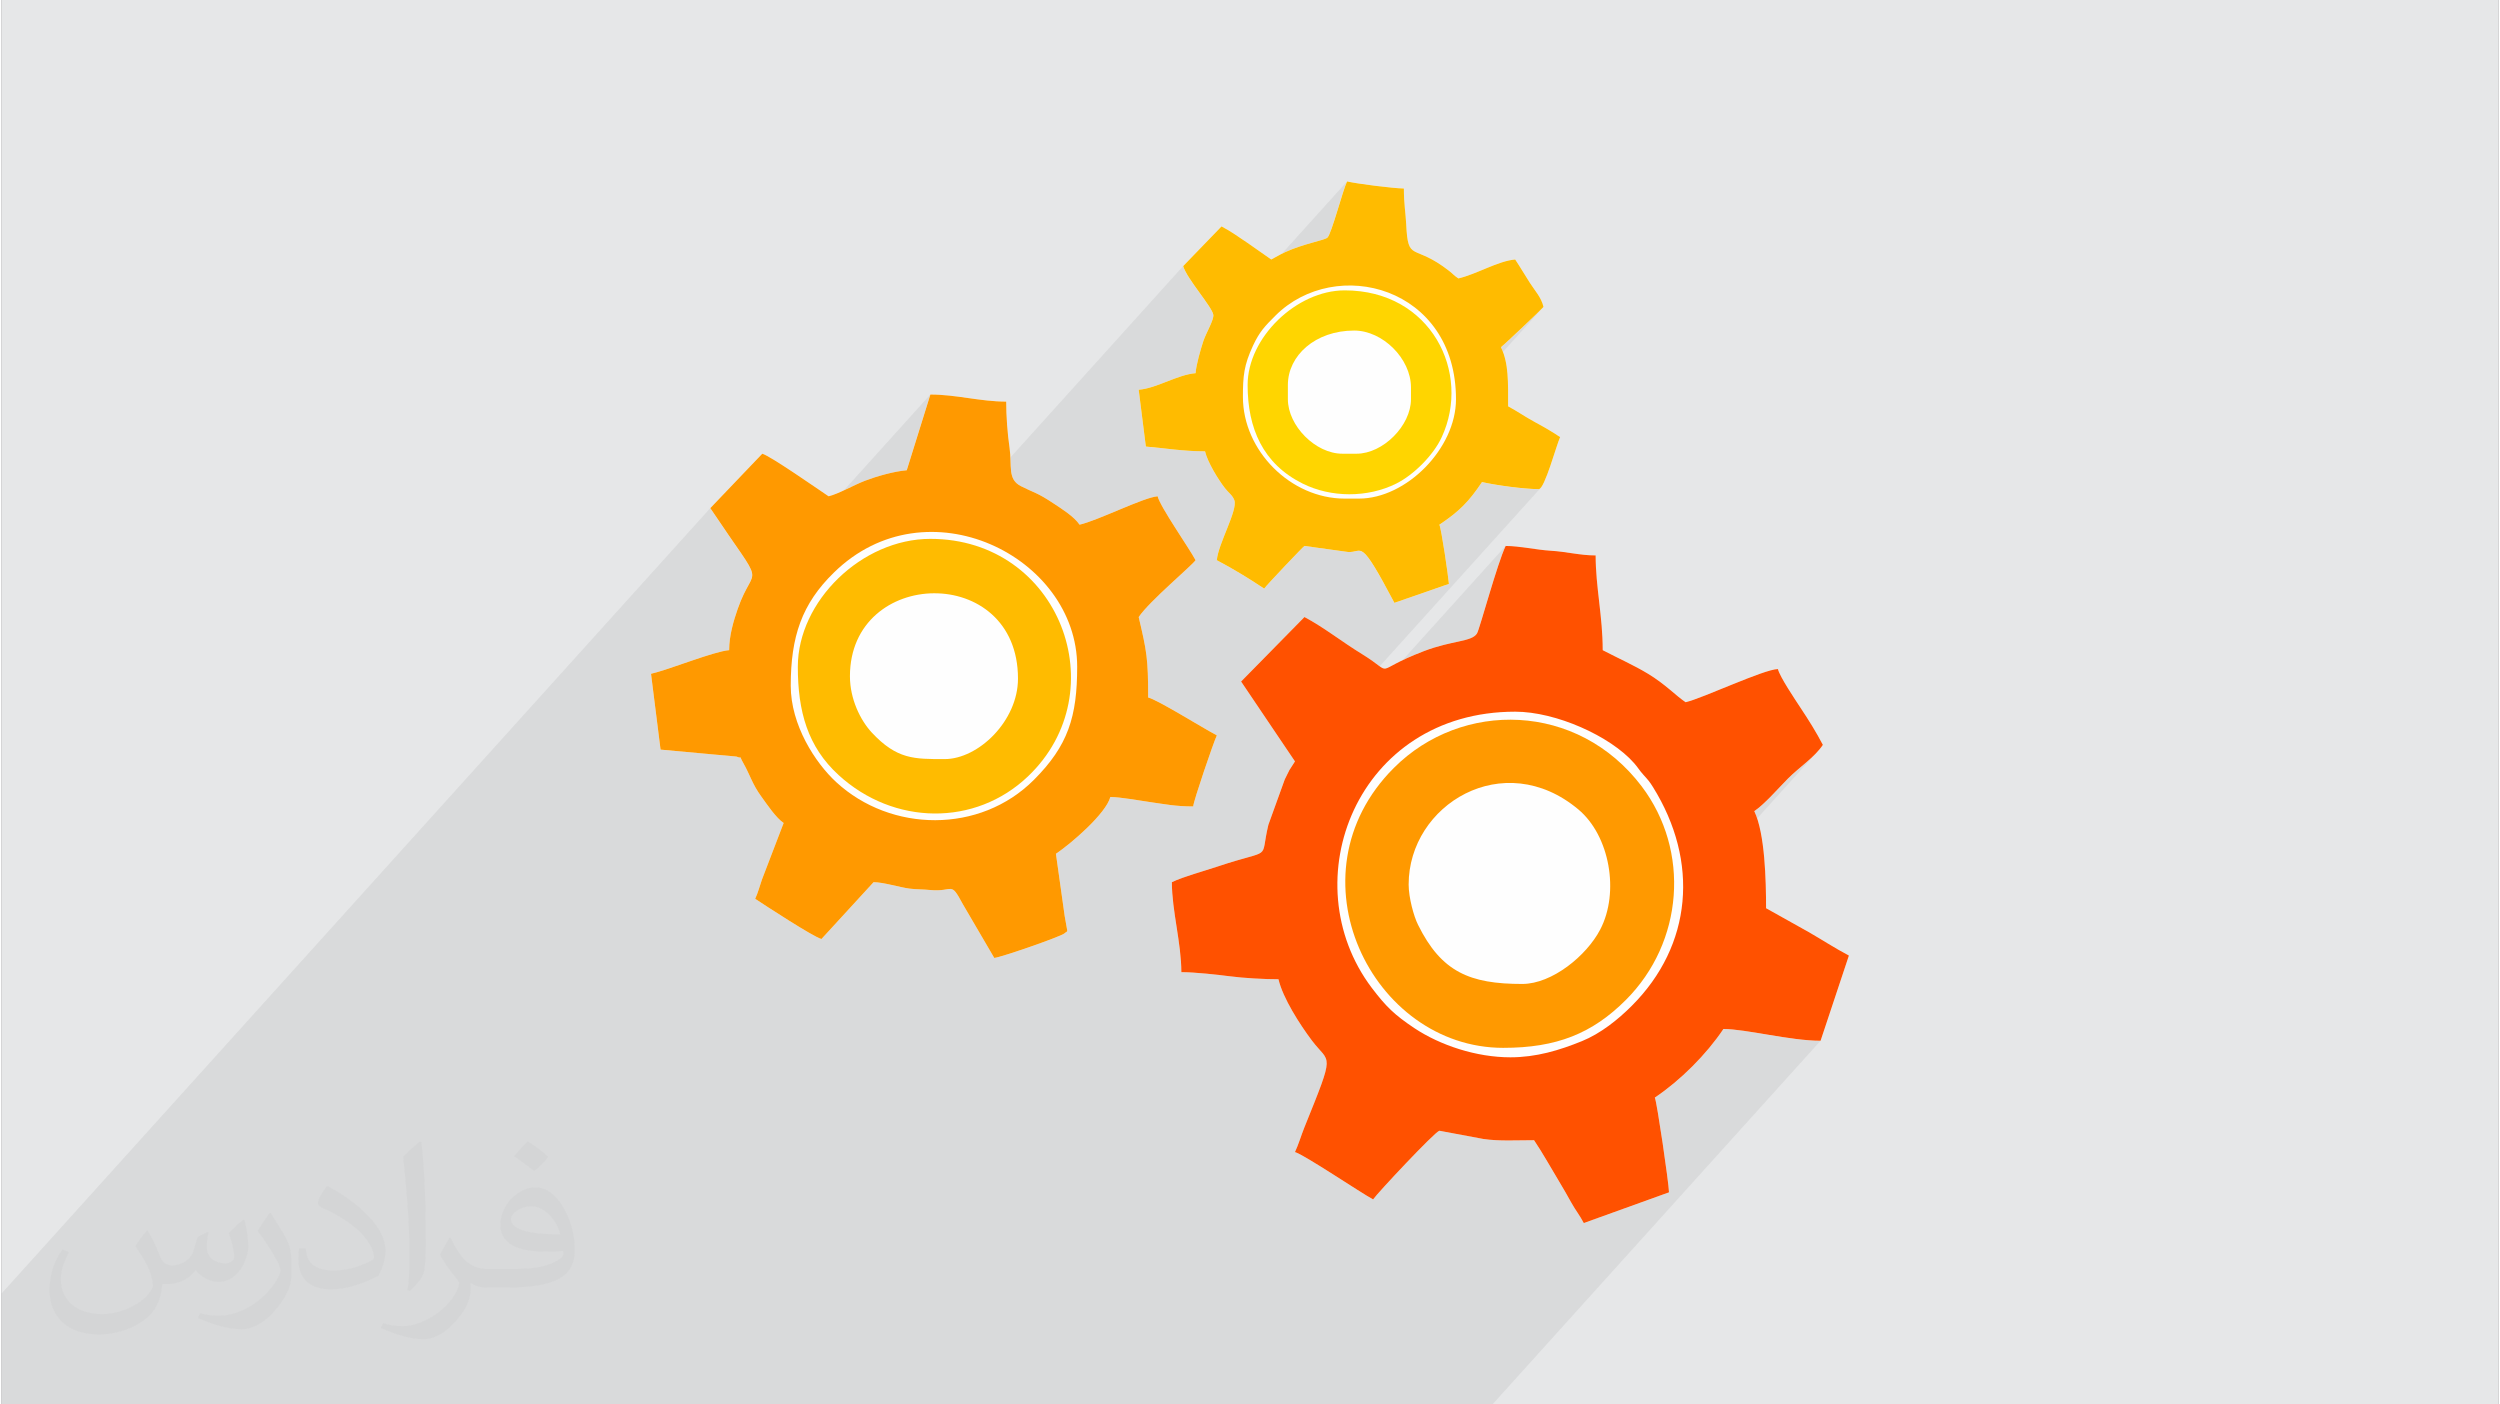
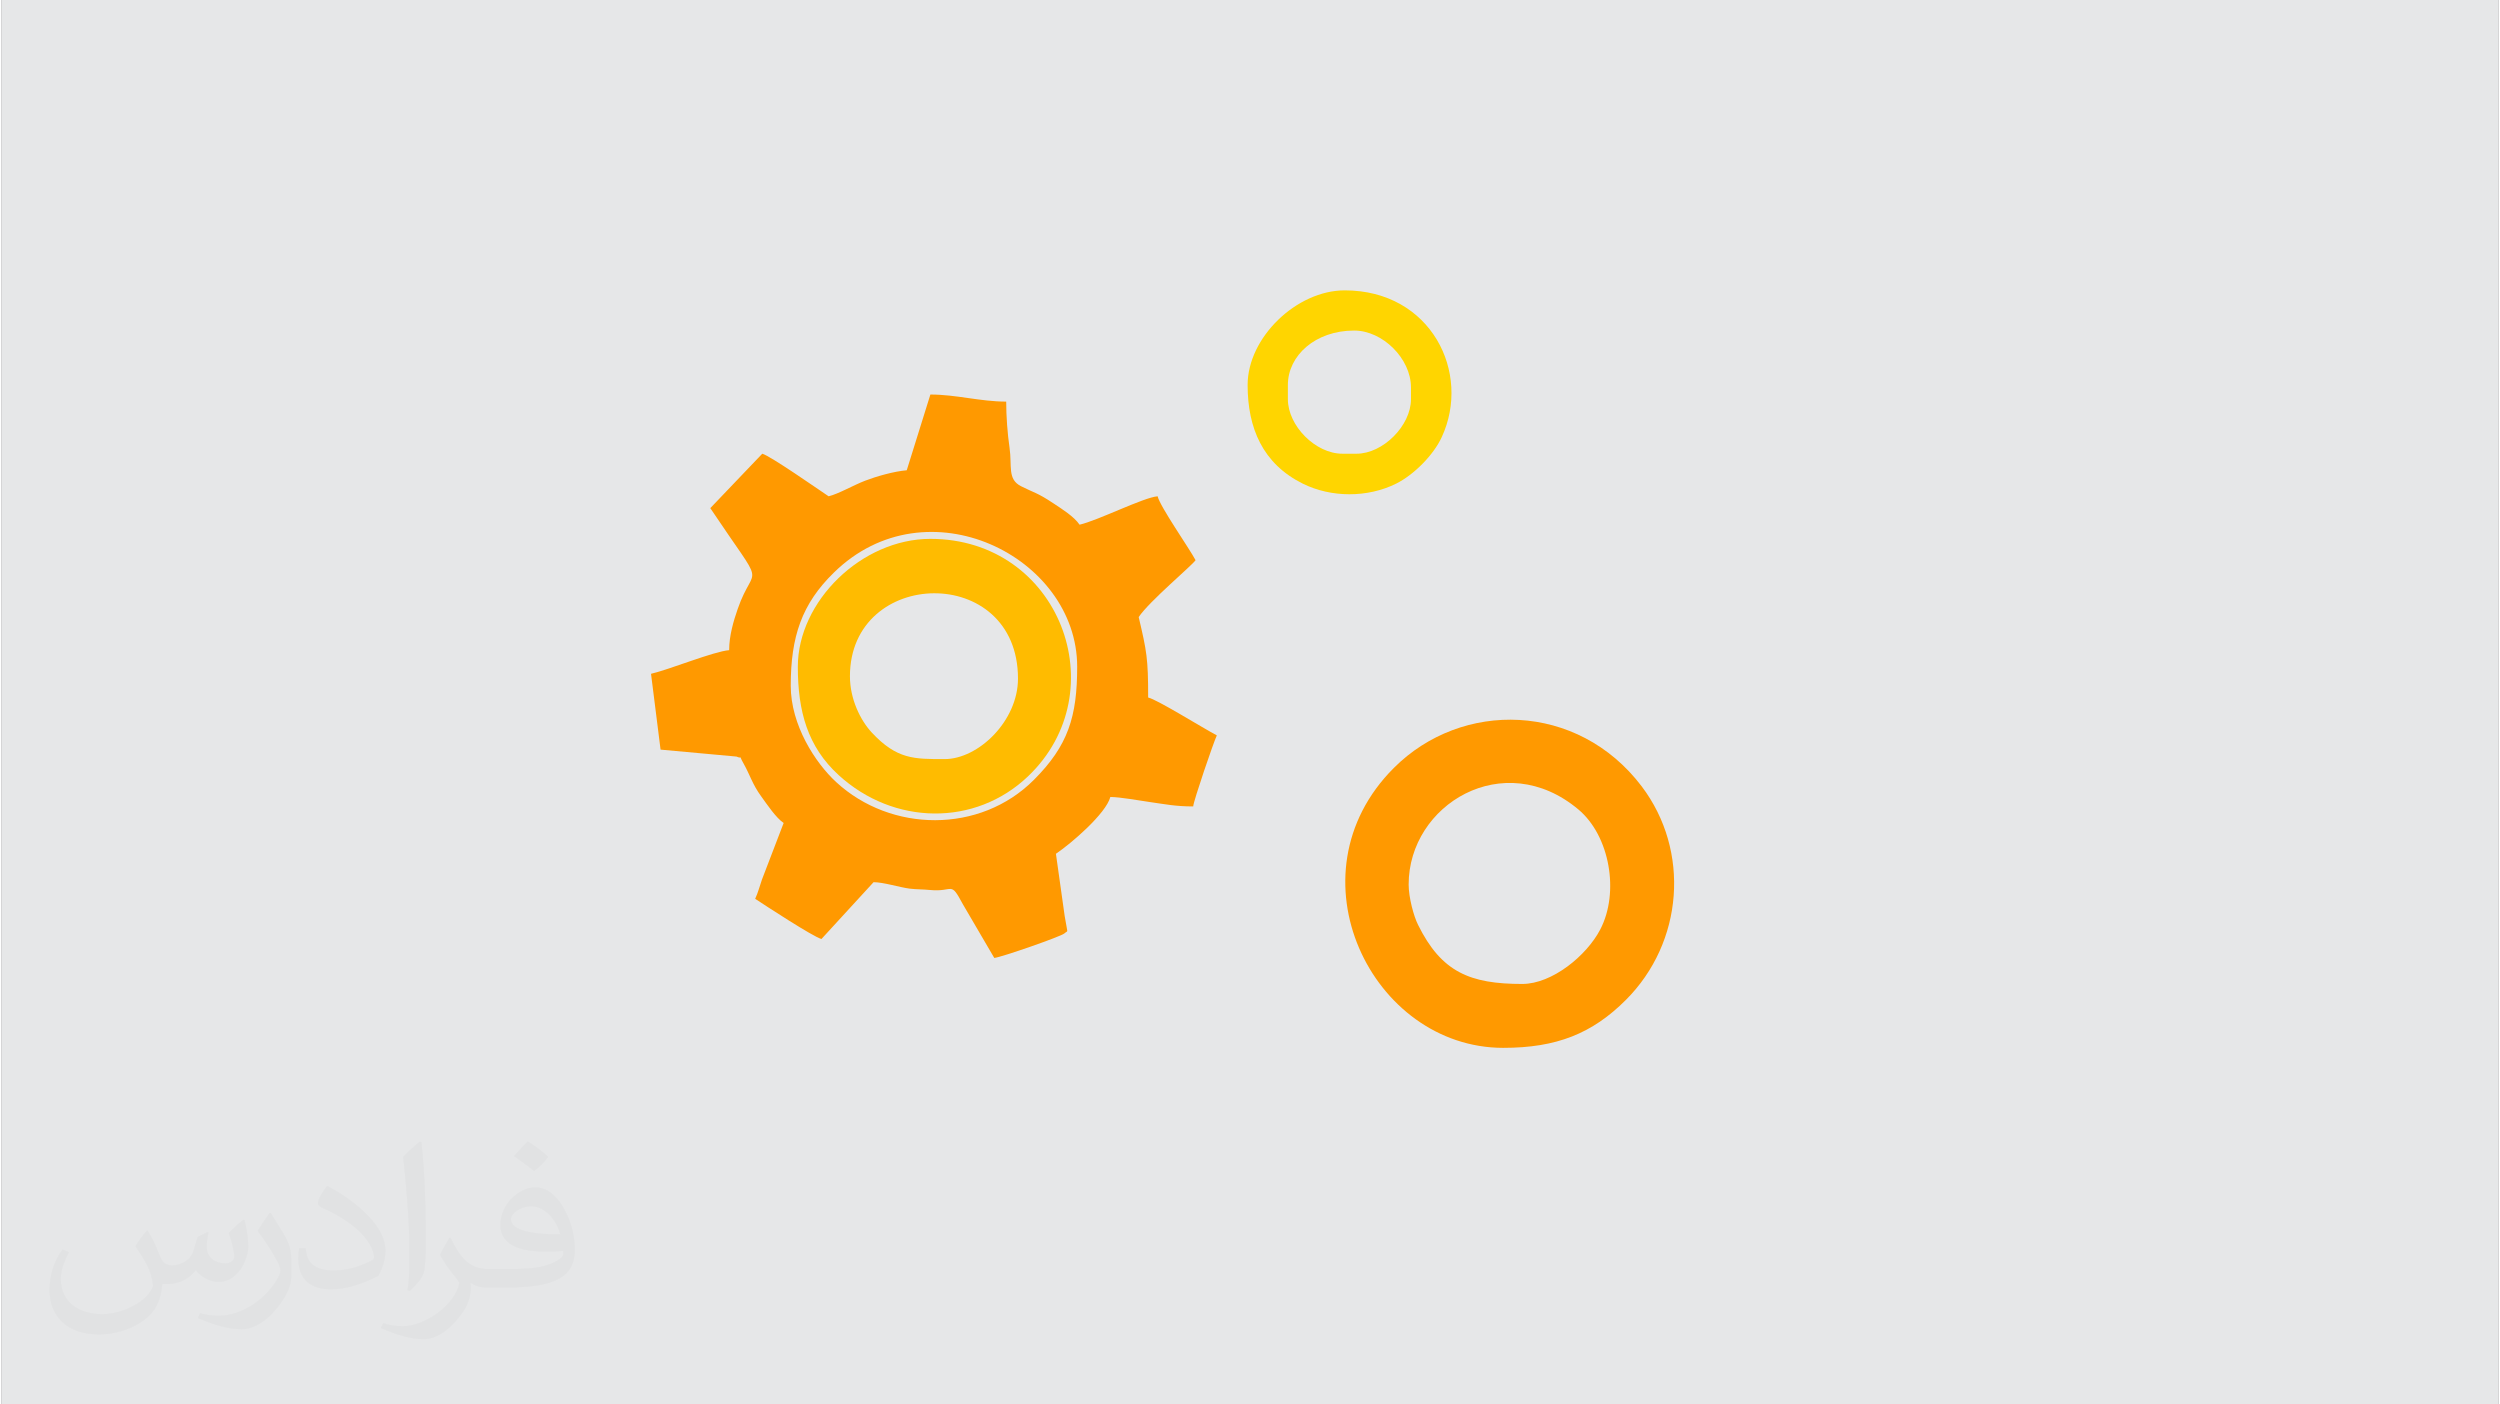
<svg xmlns="http://www.w3.org/2000/svg" xml:space="preserve" width="356px" height="200px" version="1.0" shape-rendering="geometricPrecision" text-rendering="geometricPrecision" image-rendering="optimizeQuality" fill-rule="evenodd" clip-rule="evenodd" viewBox="0 0 35600 20025">
  <rect x="0" y="0" width="35600" height="20025" fill="#808080" stroke="none" />
  <g id="Layer_x0020_1">
    <g id="_2005252327104">
      <path fill="#E6E7E8" d="M0 0l35600 0 0 20025 -35600 0 0 -20025z" />
-       <path fill="#373435" fill-opacity="0.078" d="M21378 4950l-643 712 -18 -258 -56 -260 -88 -232 -118 -205 -143 -176 -164 -148 -181 -120 -196 -91 -205 -63 -212 -33 -214 -3 -213 25 -208 56 -200 86 -186 115 -171 146 -51 52 -47 48 -42 46 -1564 1734 -41 -4 -102 -10 -12 -96 2601 -2883 27 -44 33 -85 38 -113 40 -129 41 -133 39 -124 34 -103 28 -70 -2045 2266 15 -39 22 -50 24 -53 25 -53 23 -51 17 -47 11 -40 1 -32 -21 -55 -46 -77 -63 -90 -71 -100 -74 -102 -67 -100 -55 -92 -33 -78 -3430 3801 -159 -11 -291 22 -289 65 -282 114 -272 163 -257 216 -83 84 -75 84 -2139 2372 -174 -16 -11 -81 3521 -3902 337 -1080 -2739 3035 36 -94 42 -94 38 -74 32 -59 26 -48 17 -43 8 -40 -3 -42 -16 -48 -30 -59 -45 -74 -61 -93 -80 -116 -100 -144 -121 -176 -142 -211 -10105 11198 0 1582 21256 0 4679 -5186 -83 -2 -88 -5 -90 -9 -93 -10 -94 -13 -96 -14 -96 -16 -95 -15 -94 -16 -91 -15 -89 -14 -85 -13 -81 -11 -76 -8 -70 -5 -64 -2 -668 741 -38 32 -135 108 -137 97 -1253 1388 -5 -9 -19 -34 -20 -34 -20 -36 -23 -37 -25 -42 -45 -76 -45 -76 -44 -75 -44 -74 -43 -73 -45 -72 -45 -72 -46 -70 -90 0 -92 2 -93 1 -60 0 1881 -2084 135 -173 117 -179 99 -185 82 -189 63 -195 46 -198 28 -201 0 -6 1896 -2102 -61 60 -66 58 -68 58 -67 58 -67 59 -63 60 -53 56 -59 61 -61 65 -63 65 -64 64 -63 59 -60 52 -57 42 -1016 1126 2 -38 -8 -205 -26 -207 -43 -206 -62 -206 -79 -205 -98 -203 -115 -200 -17 -27 -16 -24 -15 -20 -14 -19 -16 -19 -16 -19 -18 -20 -21 -23 -22 -25 -18 -22 -15 -20 -14 -18 -14 -18 -14 -20 -17 -21 -21 -25 -69 -72 -78 -71 -86 -69 -94 -66 -100 -64 -106 -60 -110 -57 -115 -53 -117 -48 -119 -44 -120 -38 -120 -32 -119 -25 -118 -19 -114 -12 -111 -4 -208 7 -201 21 -192 33 -183 46 -176 58 -167 69 -158 79 -150 89 -140 99 -132 107 -122 116 -113 123 -2596 2877 -57 -4 -87 -5 -78 -1 -6 -152 4222 -4679 23 -62 40 -125 51 -170 59 -196 63 -206 63 -196 59 -168 50 -123 -3247 3599 97 -269 10 -19 8 -18 8 -16 7 -15 7 -15 8 -15 9 -18 10 -19 79 -123 -7 -10 3519 -3899 -35 27 -89 -2 -102 -7 -111 -11 -114 -14 -113 -16 -107 -17 -95 -17 -79 -17 -439 487 -69 52 -100 69 -777 862 -29 -53 -121 -210 -88 -131 -64 -70 -51 -25 -48 1 -54 12 -57 3 1181 -1310 85 -111 75 -117 64 -123 51 -126 38 -129 24 -131 3 -58 1253 -1389 -29 31 -67 65 -93 90 -107 100 -107 101 -96 90 -72 66 -36 31z" />
-       <path fill="#FEFEFE" d="M18576 8798l-903 919 768 1139 -79 123c-29,55 -38,79 -67,135l-233 646c-128,534 84,324 -722,594 -202,68 -486,143 -654,224 0,406 135,867 135,1283 193,0 518,36 685,58 201,27 500,43 700,43 63,271 307,648 476,873 259,345 341,130 -110,1248 -39,97 -85,248 -131,343 125,33 950,588 1114,675 59,-88 879,-963 945,-979l626 117c224,34 486,18 724,18 125,186 234,384 357,588 70,117 107,181 173,300 65,117 119,178 179,293l1215 -438c-3,-134 -172,-1288 -202,-1351 364,-244 734,-614 978,-978 320,0 952,168 1385,168l404 -1215c-204,-108 -382,-225 -575,-336l-606 -339c0,-390 -15,-1065 -168,-1384 145,-97 344,-327 480,-464 163,-164 378,-301 498,-481 -98,-187 -197,-345 -317,-526 -75,-115 -299,-446 -324,-555 -205,5 -1071,416 -1316,473 -137,-91 -289,-257 -538,-407 -205,-124 -427,-221 -644,-335 0,-482 -101,-902 -101,-1351 -224,0 -417,-54 -642,-67 -208,-13 -443,-68 -641,-68 -120,250 -370,1182 -408,1246 -73,123 -351,98 -759,254 -776,297 -382,349 -880,42 -283,-173 -545,-382 -822,-529l0 1zm-5670 -2093c-182,15 -436,88 -594,149 -169,65 -381,189 -520,222 -148,-99 -832,-577 -946,-607l-741 776c824,1232 631,745 391,1437 -59,169 -122,381 -122,588 -221,18 -848,275 -1114,337l136 1081 1082 99c105,45 18,-47 102,100 90,160 127,297 247,462 89,123 214,311 324,385l-309 806c-30,84 -57,191 -97,275 145,96 825,541 945,573l743 -810c140,0 373,74 515,92 97,12 188,9 286,19 346,35 288,-141 472,203l448 766c98,-8 955,-307 999,-349 60,-55 49,27 5,-247l-125 -889c222,-150 713,-573 776,-810 156,3 398,49 567,73 207,29 360,62 614,62 7,-87 292,-919 337,-1013 -221,-118 -847,-509 -979,-540 0,-558 -20,-657 -135,-1147 153,-228 757,-731 811,-811 -92,-173 -507,-764 -541,-911 -201,16 -845,343 -1113,405 -77,-115 -251,-224 -372,-304 -232,-155 -280,-152 -463,-245 -196,-99 -126,-287 -163,-546 -30,-205 -48,-452 -48,-660 -370,0 -711,-101 -1081,-101l-337 1080 0 0zm5197 -3005l-337 -236c-123,-82 -236,-165 -372,-236l-547 566c55,184 411,578 430,694 11,70 -103,259 -141,372 -40,123 -102,334 -112,461 -260,21 -551,215 -811,236l102 810c271,23 537,68 844,68 35,151 185,398 284,525 53,69 107,99 134,172 51,141 -231,622 -250,855 231,122 464,264 675,405 35,-51 565,-608 574,-608l621 86c220,15 156,-232 662,725l777 -270c-9,-111 -107,-784 -136,-844 283,-189 419,-326 608,-608 183,43 596,101 810,101 83,0 254,-639 304,-742 -116,-78 -225,-141 -360,-214 -142,-77 -248,-153 -382,-225 0,-343 10,-612 -102,-843 38,-26 590,-549 607,-574 -32,-137 -122,-230 -195,-344 -77,-120 -135,-221 -209,-332 -246,21 -546,208 -810,270 -65,-43 -70,-59 -130,-106 -515,-404 -587,-111 -614,-668 -9,-174 -33,-288 -33,-508 -165,-4 -658,-66 -810,-101 -63,131 -222,749 -280,801 -43,39 -343,87 -602,207 -87,40 -118,63 -199,105l0 0z" />
      <g>
-         <path fill="#FF5100" d="M21513 15075c-486,0 -1001,-171 -1371,-417 -284,-190 -402,-305 -607,-575 -1141,-1513 -216,-3936 2046,-3936 580,0 1356,347 1696,734 62,71 69,96 135,169 59,65 85,93 133,171 662,1062 561,2258 -302,3120 -191,192 -444,396 -712,504 -320,130 -650,230 -1018,230l0 0zm-2937 -6277l-903 919 768 1139 -79 123c-29,55 -38,79 -67,135l-233 646c-128,534 84,324 -722,594 -202,68 -486,143 -654,224 0,406 135,867 135,1283 193,0 518,36 685,58 201,27 500,43 700,43 63,271 307,648 476,873 259,345 341,130 -110,1248 -39,97 -85,248 -131,343 125,33 950,588 1114,675 59,-88 879,-963 945,-979l626 117c224,34 486,18 724,18 125,186 234,384 357,588 70,117 107,181 173,300 65,117 119,178 179,293l1215 -438c-3,-134 -172,-1288 -202,-1351 364,-244 734,-614 978,-978 320,0 952,168 1385,168l404 -1215c-204,-108 -382,-225 -575,-336l-606 -339c0,-390 -15,-1065 -168,-1384 145,-97 344,-327 480,-464 163,-164 378,-301 498,-481 -98,-187 -197,-345 -317,-526 -75,-115 -299,-446 -324,-555 -205,5 -1071,416 -1316,473 -137,-91 -289,-257 -538,-407 -205,-124 -427,-221 -644,-335 0,-482 -101,-902 -101,-1351 -224,0 -417,-54 -642,-67 -208,-13 -443,-68 -641,-68 -120,250 -370,1182 -408,1246 -73,123 -351,98 -759,254 -776,297 -382,349 -880,42 -283,-173 -545,-382 -822,-529l0 1z" />
        <path fill="#FF9900" d="M11252 9777c0,-701 158,-1167 615,-1613 1323,-1297 3469,-229 3469,1342 0,714 -130,1125 -616,1612 -770,773 -2040,752 -2819,34 -300,-276 -649,-815 -649,-1375l0 0zm1654 -3072c-182,15 -436,88 -594,149 -169,65 -381,189 -520,222 -148,-99 -832,-577 -946,-607l-741 776c824,1232 631,745 391,1437 -59,169 -122,381 -122,588 -221,18 -848,275 -1114,337l136 1081 1082 99c105,45 18,-47 102,100 90,160 127,297 247,462 89,123 214,311 324,385l-309 806c-30,84 -57,191 -97,275 145,96 825,541 945,573l743 -810c140,0 373,74 515,92 97,12 188,9 286,19 346,35 288,-141 472,203l448 766c98,-8 955,-307 999,-349 60,-55 49,27 5,-247l-125 -889c222,-150 713,-573 776,-810 156,3 398,49 567,73 207,29 360,62 614,62 7,-87 292,-919 337,-1013 -221,-118 -847,-509 -979,-540 0,-558 -20,-657 -135,-1147 153,-228 757,-731 811,-811 -92,-173 -507,-764 -541,-911 -201,16 -845,343 -1113,405 -77,-115 -251,-224 -372,-304 -232,-155 -280,-152 -463,-245 -196,-99 -126,-287 -163,-546 -30,-205 -48,-452 -48,-660 -370,0 -711,-101 -1081,-101l-337 1080 0 0z" />
-         <path fill="#FFBB00" d="M17699 5659c0,-298 14,-452 145,-733 94,-201 172,-279 318,-425 859,-860 2575,-415 2575,1191 0,701 -707,1417 -1384,1417l-203 0c-769,0 -1451,-683 -1451,-1450l0 0zm404 -1959l-337 -236c-123,-82 -236,-165 -372,-236l-547 566c55,184 411,578 430,694 11,70 -103,259 -141,372 -40,123 -102,334 -112,461 -260,21 -551,215 -811,236l102 810c271,23 537,68 844,68 35,151 185,398 284,525 53,69 107,99 134,172 51,141 -231,622 -250,855 231,122 464,264 675,405 35,-51 565,-608 574,-608l621 86c220,15 156,-232 662,725l777 -270c-9,-111 -107,-784 -136,-844 283,-189 419,-326 608,-608 183,43 596,101 810,101 83,0 254,-639 304,-742 -116,-78 -225,-141 -360,-214 -142,-77 -248,-153 -382,-225 0,-343 10,-612 -102,-843 38,-26 590,-549 607,-574 -32,-137 -122,-230 -195,-344 -77,-120 -135,-221 -209,-332 -246,21 -546,208 -810,270 -65,-43 -70,-59 -130,-106 -515,-404 -587,-111 -614,-668 -9,-174 -33,-288 -33,-508 -165,-4 -658,-66 -810,-101 -63,131 -222,749 -280,801 -43,39 -343,87 -602,207 -87,40 -118,63 -199,105l0 0z" />
        <path fill="#FF9900" d="M20062 12611c0,-1139 1355,-1963 2420,-1070 449,376 588,1182 312,1711 -194,374 -687,777 -1112,777 -744,0 -1152,-167 -1486,-843 -62,-123 -134,-391 -134,-575zm1349 2329c759,0 1268,-203 1748,-683 822,-822 921,-2126 226,-3045 -913,-1205 -2565,-1233 -3534,-263 -1526,1525 -316,3991 1560,3991z" />
        <path fill="#FFBB00" d="M12096 9642c0,-1553 2396,-1613 2396,33 0,606 -566,1148 -1046,1148 -433,0 -680,6 -1039,-379 -162,-175 -311,-477 -311,-802l0 0zm-743 -136c0,636 139,1140 582,1545 784,718 1947,737 2701,17 1267,-1208 450,-3385 -1393,-3385 -978,0 -1890,889 -1890,1823l0 0z" />
        <path fill="#FFD500" d="M18340 5692l0 -203c0,-418 390,-776 945,-776 406,0 810,400 810,810l0 169c0,377 -399,777 -776,777l-202 0c-384,0 -777,-399 -777,-777l0 0zm-574 -203c0,614 215,1123 787,1407 403,200 921,203 1330,0 250,-124 533,-406 651,-664 425,-917 -152,-2092 -1384,-2092 -685,0 -1384,672 -1384,1349z" />
      </g>
      <path fill="#373435" fill-opacity="0.031" d="M2082 17547c68,103 112,202 155,312 32,64 49,183 199,183 44,0 107,-14 163,-45 63,-33 111,-83 136,-159l60 -202 146 -72 10 10c-20,76 -25,149 -25,206 0,169 146,233 262,233 68,0 129,-33 129,-95 0,-80 -34,-216 -78,-338 68,-68 136,-136 214,-191l12 6c34,144 53,286 53,381 0,93 -41,196 -75,264 -70,132 -194,237 -344,237 -114,0 -241,-57 -328,-163l-5 0c-82,102 -208,194 -412,194l-63 0c-10,134 -39,229 -83,314 -121,237 -480,404 -818,404 -470,0 -706,-272 -706,-633 0,-223 73,-431 185,-578l92 38c-70,134 -116,261 -116,385 0,338 274,499 592,499 293,0 657,-187 723,-404 -25,-237 -114,-349 -250,-565 41,-72 94,-144 160,-221l12 0zm5421 -1274c99,62 196,136 291,220 -53,75 -119,143 -201,203 -95,-77 -190,-143 -287,-213 66,-74 131,-146 197,-210zm51 926c-160,0 -291,105 -291,183 0,167 320,219 703,217 -48,-196 -216,-400 -412,-400zm-359 895c208,0 390,-6 529,-41 155,-40 286,-118 286,-172 0,-14 0,-31 -5,-45 -87,8 -187,8 -274,8 -281,0 -498,-64 -582,-222 -22,-44 -37,-93 -37,-149 0,-153 66,-303 182,-406 97,-85 204,-138 313,-138 197,0 354,158 464,408 60,136 102,293 102,491 0,132 -37,243 -119,326 -153,148 -435,204 -867,204l-196 0 0 0 -51 0c-107,0 -184,-19 -245,-66l-10 0c3,25 5,49 5,72 0,97 -32,221 -97,320 -192,286 -400,410 -580,410 -182,0 -405,-70 -606,-161l36 -70c65,27 155,45 279,45 325,0 752,-313 805,-618 -12,-25 -33,-58 -65,-93 -95,-113 -155,-208 -211,-307 48,-95 92,-171 133,-240l17 -2c139,283 265,446 546,446l44 0 0 0 204 0zm-1408 299c24,-130 27,-276 27,-413l0 -202c0,-377 -49,-926 -88,-1282 68,-75 163,-161 238,-219l22 6c51,450 63,971 63,1452 0,126 -5,249 -17,340 -7,114 -73,200 -214,332l-31 -14zm-1449 -596c7,177 94,317 398,317 189,0 349,-49 526,-134 32,-14 49,-33 49,-49 0,-111 -85,-258 -228,-392 -139,-126 -323,-237 -495,-311 -59,-25 -78,-52 -78,-77 0,-51 68,-158 124,-235l19 -2c197,103 418,256 580,427 148,157 240,316 240,489 0,128 -38,249 -102,361 -215,109 -446,192 -674,192 -277,0 -466,-130 -466,-436 0,-33 0,-84 12,-150l95 0zm-501 -503l173 278c63,103 121,215 121,392l0 227c0,183 -117,379 -306,573 -148,132 -279,188 -400,188 -180,0 -386,-56 -624,-159l27 -70c75,20 162,37 269,37 342,-2 692,-252 852,-557 19,-35 27,-68 27,-91 0,-35 -20,-74 -34,-109 -88,-165 -185,-315 -292,-454 56,-88 112,-173 173,-257l14 2z" />
    </g>
  </g>
</svg>